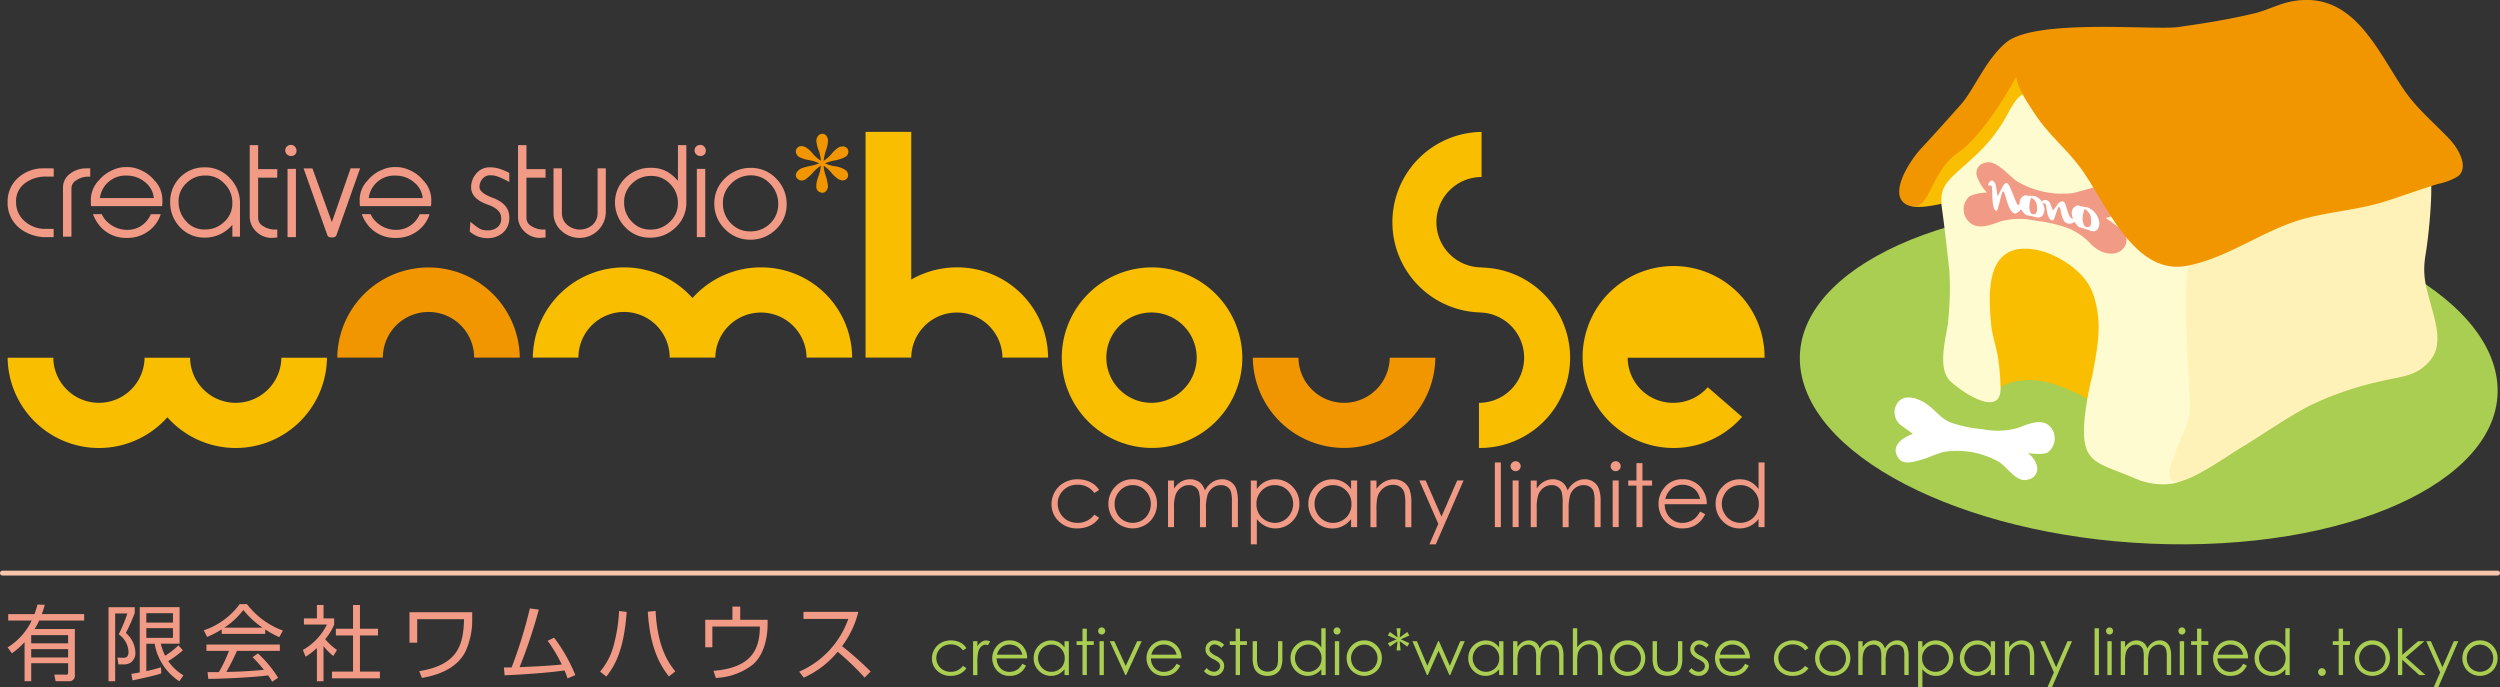
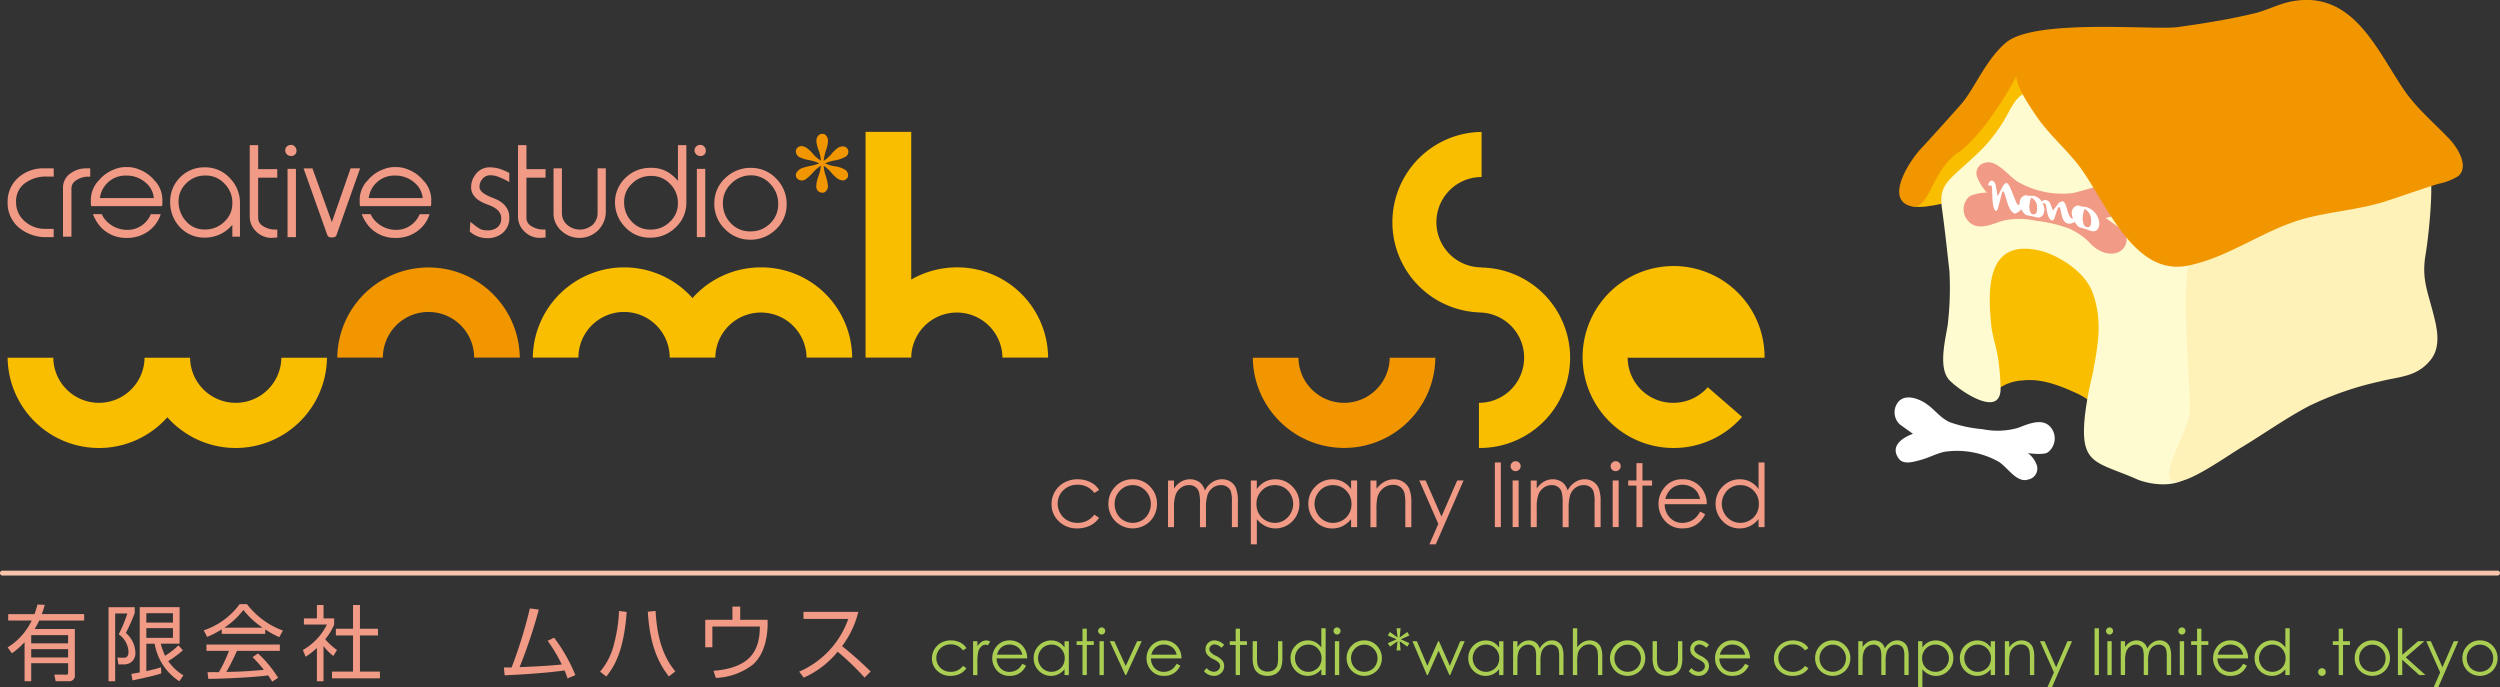
<svg xmlns="http://www.w3.org/2000/svg" width="360" height="98.987" viewBox="0 0 360 98.987">
  <rect x="0" y="0" width="360" height="98.987" fill="#333333" stroke="none" />
  <g id="design" transform="translate(0 0.002)">
-     <path id="Path_1398" data-name="Path 1398" d="M471.3,66.3c3.01,13.511-16.915,24.616-44.5,24.8s-52.382-10.615-55.385-24.13,16.913-24.611,44.494-24.8S468.287,52.788,471.3,66.3Z" transform="translate(-111.94 -12.72)" fill="#a9ce52" />
    <path id="Path_1399" data-name="Path 1399" d="M399.976,21.523c2.027-2.61,3.953-5.743,6.567-7.71,2.589-1.953,17.511-4.743,21.69-5.229,5.62-.638,23.859-3.272,26.469-1.733,2.779,1.633.474,6.053-.838,7.991-2.388,3.509-5.524,6.806-9.96,7.4-11.822,1.576-17.229-1.647-28.456,3.1-8.875,3.738-21.195,7.948-22.035,5.791,0,0,4.779-7.306,6.565-9.605Z" transform="translate(-118.666 -1.923)" fill="#f9be00" />
    <path id="Path_1400" data-name="Path 1400" d="M410.99,70.363A6.559,6.559,0,0,1,414.7,69c2.21-.247,4.463.32,7.629,1.777C425.9,72.4,424.8,73.5,425.6,72.53c1.326-1.643,1.812-9.172,1.691-10.634-.493-5.858-.365-9.781-3.384-12.139-1.441-1.119-8.453-3.505-10.77-2.276-3.041,1.6-3.3,5.662-3.838,8.857C408.964,58.334,410.99,70.363,410.99,70.363Z" transform="translate(-123.446 -14.219)" fill="#f9be00" />
    <path id="Path_1401" data-name="Path 1401" d="M422.048,28.09c3.762,5.472,4.988,11.739,13.342,14.006,4.889,1.333,1.331,13.063,1.51,16.244.188,3.348.814,9.505.478,12.853-.543,5.439-6.891,4.362-8.922,3.467-5.805-2.553-8.222-2.014-7.5-9.019a46.192,46.192,0,0,1,1.088-5.967c.8-4.277,1.486-7.61.119-11.658-1.269-3.743-5.86-5.824-7.424-6.215-7.86-1.981-7.8,5.215-7.27,10.568.176,1.753.724,3.086.988,4.82a33.337,33.337,0,0,1,.367,4.533c-.119,4.229-6.062.057-7.37-1.329-1.869-1.99-.24-6.967-.178-8.567a44.257,44.257,0,0,0,.178-7.191c-.324-2.757-.569-5.348-1.083-9.053-.483-3.443,1.143-4.071,4.522-7.262a22.5,22.5,0,0,0,5.2-6.739c1.147-2,1.852-2.772,3.865-2.843s6.331,6.806,8.089,9.353Z" transform="translate(-120.741 -5.652)" fill="#fffbd0" />
    <path id="Path_1402" data-name="Path 1402" d="M450.353,47.2c-1.617,4.267.247,19.925-.181,22.706-.464,2.976-5.315,10.253-1.27,9.472,2.293-.443,6.919-3.747,8.691-4.8,3.084-1.852,6.686-4.4,9.906-6.063a46.239,46.239,0,0,1,10.141-3.5c2.845-.729,5.326-.619,7.312-3.124,1.564-1.991.874-4.7.279-6.963-.86-3.243-1.591-4.914-1.012-8.277.478-2.8,1.857-15.206-.662-12.915-3.259,2.958-21.475,9.42-25.959,9.848-3.053.277-6.583,1.867-7.246,3.615Z" transform="translate(-134.921 -10.093)" fill="#fff2b8" />
    <path id="Path_1403" data-name="Path 1403" d="M391.435,85.855a2.366,2.366,0,0,1-.165-3.358c1.024-1.048,2.824-.385,3.867.31,1.24.809,2.131,2.147,3.509,2.724a18.993,18.993,0,0,0,4.671.99,10.819,10.819,0,0,0,5.072-.176c1.338-.49,3.5-1.543,4.717-.129a2.515,2.515,0,0,1-.369,3.625c-.6.467-2.9.124-2.9.124a3.554,3.554,0,0,1,1.277,1.695,1.6,1.6,0,0,1-1.229,2.11c-1.615.538-2.924-1.71-4.209-2.539a12.24,12.24,0,0,0-7.91-1.443c-1.355.339-2.117.834-3.46,1.191-.938.252-2.4.7-3.057-.228-1.693-2.358,2.048-3.562,2.048-3.562l-1.862-1.333Z" transform="translate(-117.832 -24.72)" fill="#fff" />
    <path id="Path_1404" data-name="Path 1404" d="M427.277,42.858a1.947,1.947,0,0,1,.517,3.11c-.98,1.029-2.981.838-4.488-.647A9.533,9.533,0,0,0,420.072,43a19.977,19.977,0,0,0-4.719-1.114,10.743,10.743,0,0,0-5.06.057c-1.322.448-3.439,1.443-4.715,0a2.48,2.48,0,0,1,.2-3.615,6.512,6.512,0,0,1,2.472-.5,7.092,7.092,0,0,1-1.39-2.205A1.513,1.513,0,0,1,408,33.525c1.591-.5,3.326,1.852,4.641,2.71a12.8,12.8,0,0,0,7.982,1.657c1.341-.314,2.784-.781,4.11-1.11.934-.228,2.772-.228,3.5,1.238,1.323,2.666-2.879,3.457-2.879,3.457l1.924,1.381Z" transform="translate(-122.13 -10.092)" fill="#f19a86" />
    <path id="Path_1405" data-name="Path 1405" d="M408.473,11.027c.078,1.581,1.852,4.157,2.872,5.671,1.778,2.634,4.259,4.7,6.191,7.234,3.722,4.9,7.722,15.882,15.572,14.33,6.005-1.177,11.06-5.238,16.937-6.806,3.847-1.024,7.912-1.271,11.693-2.5,2.507-.814,4.977-1.714,7.5-2.485a8.692,8.692,0,0,0,2.877-1.115c1.6-1.386-.11-4.1-1.24-5.3-2.291-2.419-4.81-4.467-6.684-7.272-3.912-5.824-7.3-14.082-15.854-12.625-2,.334-3.726,1.333-5.685,1.786-2.712.642-5.827,1.247-10.962,1.957-3.462.467-20.53-1.272-24.7,2.224-2.972,2.51-4.583,6.762-6.519,8.938s-4.1,4.591-5.734,6.343-4.946,6.877-1.869,8.144c3.2,1.333,3.017-4.643,7.181-7.543s8.424-10.991,8.424-10.991Z" transform="translate(-118.121 0)" fill="#f29600" />
    <path id="Path_1406" data-name="Path 1406" d="M425.944,43.259a2.677,2.677,0,0,0-1.681-2.157c-.348-.095-.7-.091-1.041-.191-.034-.01-.259-.09-.3-.11a1.075,1.075,0,0,0-.923,1.291,2.02,2.02,0,0,0,.167.638h-.02c-.821-.057-.852-2.458-1.457-2.5A.817.817,0,0,0,420,40.6l-.719.943c-.138-.338-.274-.681-.4-1.019a.838.838,0,0,0-.684-.5.612.612,0,0,0-.529.247,1.676,1.676,0,0,0-1.143-.824c-.317-.043-.622,0-.936-.052-.027,0-.231-.052-.274-.057a1.09,1.09,0,0,0-.826,1.2.832.832,0,0,1-.138.191c-.341.348-1.193-3.062-1.719-3.134-.238-.038-.451.219-.62.533l-.7,1.372c-.091-.5-.169-1.014-.259-1.5-.076-.457-.333-.728-.541-.762s-.531.219-.574.71c.047-.043.288-.01.346,0a.445.445,0,0,1,.128.024c.241.1-.095,3.5.721,3.629.267.034.745-2.862.941-2.829.412.052.636,3.043,1.764,3.215a1.866,1.866,0,0,0,.856-.638,2.476,2.476,0,0,0,.724.862,15.31,15.31,0,0,1,1.55.328c.971.128,1.1-.872,1.074-1.281a2.4,2.4,0,0,0-.265-.762c.088,0,.179.01.21.01.05.01.088.014.14.024.3.057.147,2.381,1.1,2.448.309.019.662-1.958.9-1.939.469.038.131,2.3,1.455,2.4a1.226,1.226,0,0,0,.807-.272,3.043,3.043,0,0,0,.648.767,15.848,15.848,0,0,1,1.721.557c1.083.276,1.219-.8,1.194-1.229Zm-9.606-1.176c-.369-.052-.445-.805-.459-.953a3.834,3.834,0,0,1,.263-1.434,1.4,1.4,0,0,1,.828,1.362c.022.286.1,1.124-.631,1.024Zm7.713,1.829c-.4-.1-.49-.924-.5-1.091a3.691,3.691,0,0,1,.286-1.5,1.724,1.724,0,0,1,.923,1.581c.022.309.1,1.233-.709,1.014Z" transform="translate(-123.649 -11.23)" fill="#fff" />
    <path id="Path_1407" data-name="Path 1407" d="M7.917,34.713h-.99A5.4,5.4,0,0,0,3.047,36.1a4.562,4.562,0,0,0-1.475,3.448,4.657,4.657,0,0,0,1.61,3.691,6.087,6.087,0,0,0,4.1,1.376h.92V43.423H7.095a4.357,4.357,0,0,1-3.1-1.129,3.568,3.568,0,0,1-1.206-2.733A3.2,3.2,0,0,1,4,36.9a4.973,4.973,0,0,1,3.247-1h.963V34.714H7.917Z" transform="translate(-0.474 -10.471)" fill="#f19a86" />
    <path id="Path_1408" data-name="Path 1408" d="M16.616,34.713h-.311a3.715,3.715,0,0,0-2.273.757,2.423,2.423,0,0,0-1.042,2.005v7.072h1.216V37.59a1.347,1.347,0,0,1,.707-1.167,3.025,3.025,0,0,1,1.7-.515h.3V34.713Z" transform="translate(-3.918 -10.471)" fill="#f19a86" />
    <path id="Path_1409" data-name="Path 1409" d="M36.515,35.95a4.887,4.887,0,0,0-1.424,3.539A5.137,5.137,0,0,0,36.5,43.122a4.774,4.774,0,0,0,3.622,1.5,5.071,5.071,0,0,0,2.548-.686,5.371,5.371,0,0,0,1.372-1.152v1.7h1.1V39.7a5.078,5.078,0,0,0-1.477-3.667A4.8,4.8,0,0,0,40.076,34.5a4.868,4.868,0,0,0-3.561,1.448Zm.885,6.333h0a4.082,4.082,0,0,1-1.1-2.8,3.538,3.538,0,0,1,1.127-2.7,3.732,3.732,0,0,1,2.729-1.1,3.6,3.6,0,0,1,2.749,1.167,3.783,3.783,0,0,1,1.137,2.782,3.548,3.548,0,0,1-1.168,2.719,3.884,3.884,0,0,1-2.821,1.1A3.406,3.406,0,0,1,37.4,42.284Z" transform="translate(-10.585 -10.408)" fill="#f19a86" />
    <path id="Path_1410" data-name="Path 1410" d="M52.414,29.926h-.919V40.2a2.933,2.933,0,0,0,.936,2.167,3.119,3.119,0,0,0,2.25.914l.789-.062-.008-.276v-.862h-.3a3.15,3.15,0,0,1-1.735-.49,1.352,1.352,0,0,1-.723-1.181v-5.8h2.755V33.379H52.707V29.927h-.293Z" transform="translate(-15.533 -9.027)" fill="#f19a86" />
    <path id="Path_1411" data-name="Path 1411" d="M59.08,30.078a.73.73,0,0,0-.267.571.794.794,0,0,0,.238.585.807.807,0,0,0,.574.238.729.729,0,0,0,.81-.781.819.819,0,0,0-.213-.552.719.719,0,0,0-.576-.262.826.826,0,0,0-.566.2Zm.985,3.248h-.918v9.83h1.206v-9.83Z" transform="translate(-17.74 -9.013)" fill="#f19a86" />
    <path id="Path_1412" data-name="Path 1412" d="M69.3,34.9s-2.184,6.267-2.631,7.553c-.464-1.276-2.8-7.743-2.8-7.743H62.593l3.435,9.649c.112.3.507.3.659.3.128,0,.512,0,.632-.3l3.417-9.653L69.378,34.7Z" transform="translate(-18.88 -10.467)" fill="#f19a86" />
    <path id="Path_1413" data-name="Path 1413" d="M97.808,35.387a2.971,2.971,0,0,0-.75,1.981c0,1.1.8,1.939,2.362,2.491,1.324.453,1.966,1.1,1.966,1.943a1.531,1.531,0,0,1-.53,1.324,2.082,2.082,0,0,1-1.374.448,2.537,2.537,0,0,1-1.066-.167,6.862,6.862,0,0,1-1.022-.71l-.445-.358-.086,1.419.125.095a3.789,3.789,0,0,0,2.432.848,3.309,3.309,0,0,0,2.2-.767,2.769,2.769,0,0,0,.937-2.238c0-1.267-.786-2.2-2.331-2.781-.9-.333-1.96-.862-1.96-1.566a1.72,1.72,0,0,1,.439-1.2,1.371,1.371,0,0,1,1.12-.5,2.876,2.876,0,0,1,1.063.181,11.467,11.467,0,0,1,1.243.557l.425.233V35.3l-.156-.076a9.367,9.367,0,0,0-1.316-.534,4.942,4.942,0,0,0-1.328-.191,2.484,2.484,0,0,0-1.954.886Z" transform="translate(-29.217 -10.407)" fill="#f19a86" />
    <path id="Path_1414" data-name="Path 1414" d="M107.734,29.926h-.922V40.2a2.921,2.921,0,0,0,.932,2.167,3.122,3.122,0,0,0,2.245.914l.8-.062-.014-.276v-.862h-.292a3.179,3.179,0,0,1-1.738-.49,1.348,1.348,0,0,1-.719-1.181v-5.8h2.749V33.379h-2.749V29.927h-.291Z" transform="translate(-32.218 -9.027)" fill="#f19a86" />
    <path id="Path_1415" data-name="Path 1415" d="M121.366,34.713h-.887v6.372a2.332,2.332,0,0,1-.7,1.743,2.8,2.8,0,0,1-3.7,0,2.183,2.183,0,0,1-.737-1.652V34.713h-1.206v6.433a3.324,3.324,0,0,0,1.139,2.567,3.829,3.829,0,0,0,2.667,1.014,3.765,3.765,0,0,0,3.72-3.7v-6.32h-.292Z" transform="translate(-34.426 -10.471)" fill="#f19a86" />
    <path id="Path_1416" data-name="Path 1416" d="M143.476,30.078a.757.757,0,0,0-.263.571.776.776,0,0,0,.244.585.784.784,0,0,0,.564.238.731.731,0,0,0,.812-.781.8.8,0,0,0-.212-.552.716.716,0,0,0-.578-.262.86.86,0,0,0-.568.2Zm.988,3.248h-.921v9.83h1.212v-9.83h-.291Z" transform="translate(-43.198 -9.013)" fill="#f19a86" />
    <path id="Path_1417" data-name="Path 1417" d="M148.836,36.1a4.928,4.928,0,0,0-1.55,3.629A5.064,5.064,0,0,0,148.8,43.41a4.99,4.99,0,0,0,3.648,1.543,5.163,5.163,0,0,0,3.713-1.49,4.879,4.879,0,0,0,1.545-3.6,5.154,5.154,0,0,0-1.506-3.71,4.954,4.954,0,0,0-3.641-1.543,5.2,5.2,0,0,0-3.72,1.49Zm.826,6.472a4,4,0,0,1-1.137-2.9,3.779,3.779,0,0,1,1.2-2.8,3.919,3.919,0,0,1,2.821-1.186,3.676,3.676,0,0,1,2.789,1.229,4.019,4.019,0,0,1,1.15,2.872,3.777,3.777,0,0,1-1.15,2.819,3.91,3.91,0,0,1-2.894,1.148,3.684,3.684,0,0,1-2.782-1.186Z" transform="translate(-44.426 -10.438)" fill="#f19a86" />
    <path id="Path_1418" data-name="Path 1418" d="M167.708,31.44a5.251,5.251,0,0,0-.291-1.39,5.06,5.06,0,0,1-.355-1.386,1.161,1.161,0,0,1,.255-.8.8.8,0,0,1,.622-.272.7.7,0,0,1,.552.272,1.22,1.22,0,0,1,.238.791,4.21,4.21,0,0,1-.28,1.286,6.922,6.922,0,0,0-.336,1.543,5.544,5.544,0,0,0,1.024-.881,4.62,4.62,0,0,1,1.039-1,1.244,1.244,0,0,1,.691-.2.8.8,0,0,1,.58.228.752.752,0,0,1,.221.538.868.868,0,0,1-.339.676,4.536,4.536,0,0,1-1.7.586,7.1,7.1,0,0,0-1.318.405,4.8,4.8,0,0,0,1.307.414,3.807,3.807,0,0,1,1.631.548.989.989,0,0,1,.381.743.683.683,0,0,1-.223.529.741.741,0,0,1-.543.228,1.389,1.389,0,0,1-.68-.214,4.362,4.362,0,0,1-1.017-.962,5.8,5.8,0,0,0-1.055-.939,4.866,4.866,0,0,0,.238,1.272,6.893,6.893,0,0,1,.377,1.647,1.027,1.027,0,0,1-.249.7.713.713,0,0,1-.524.277.992.992,0,0,1-.7-.3.976.976,0,0,1-.207-.681,3.728,3.728,0,0,1,.24-1.186c.154-.453.257-.781.3-.953a6.29,6.29,0,0,0,.115-.772,5.507,5.507,0,0,0-1.063.9,6.591,6.591,0,0,1-1.137,1.057,1,1,0,0,1-.554.162.83.83,0,0,1-.6-.233.688.688,0,0,1-.247-.524.882.882,0,0,1,.213-.529,1.637,1.637,0,0,1,.63-.476,8.807,8.807,0,0,1,1.27-.334,6.217,6.217,0,0,0,1.243-.372,5.241,5.241,0,0,0-1.323-.439,5.205,5.205,0,0,1-1.568-.48.992.992,0,0,1-.464-.819.672.672,0,0,1,.232-.5.771.771,0,0,1,.541-.243,1.471,1.471,0,0,1,.716.214,4.429,4.429,0,0,1,.951.872,4.7,4.7,0,0,0,1.156,1Z" transform="translate(-49.502 -8.322)" fill="#f29600" />
    <path id="Path_1419" data-name="Path 1419" d="M40.988,73.767a6.571,6.571,0,0,1-13.141,0H21.289a6.57,6.57,0,0,1-13.139,0H1.572a13.157,13.157,0,0,0,23,8.567,13.149,13.149,0,0,0,22.986-8.567H40.987Z" transform="translate(-0.474 -22.251)" fill="#f9be00" />
    <path id="Path_1420" data-name="Path 1420" d="M142.713,55.13a13.159,13.159,0,0,0-9.859,4.419,13.156,13.156,0,0,0-22.991,8.572h6.567a6.572,6.572,0,0,1,13.144,0h6.57a6.57,6.57,0,0,1,13.139,0h6.566A13.076,13.076,0,0,0,142.713,55.13Z" transform="translate(-33.138 -16.629)" fill="#f9be00" />
    <path id="Path_1421" data-name="Path 1421" d="M76.111,68.121a6.572,6.572,0,0,1,13.144,0h6.572a13.142,13.142,0,0,0-26.282,0h6.567Z" transform="translate(-20.977 -16.629)" fill="#f29600" />
-     <path id="Path_1422" data-name="Path 1422" d="M231.667,55.13a13,13,0,1,0,13.142,13.006A13.077,13.077,0,0,0,231.667,55.13Zm0,19.506a6.506,6.506,0,1,1,6.57-6.5A6.549,6.549,0,0,1,231.667,74.636Z" transform="translate(-65.914 -16.629)" fill="#f9be00" />
    <path id="Path_1423" data-name="Path 1423" d="M299.827,46.729v-.024a6.505,6.505,0,1,1,0-13.011V27.2a13,13,0,0,0-.379,25.988V53.2a6.505,6.505,0,1,1,0,13.011v6.5a12.993,12.993,0,0,0,.379-25.983Z" transform="translate(-86.479 -8.205)" fill="#f9be00" />
-     <path id="Path_1424" data-name="Path 1424" d="M278.035,73.767a6.57,6.57,0,0,1-13.139,0h-6.574a13.145,13.145,0,0,0,26.288,0h-6.574Z" transform="translate(-77.918 -22.251)" fill="#f29600" />
+     <path id="Path_1424" data-name="Path 1424" d="M278.035,73.767a6.57,6.57,0,0,1-13.139,0h-6.574a13.145,13.145,0,0,0,26.288,0h-6.574" transform="translate(-77.918 -22.251)" fill="#f29600" />
    <path id="Path_1425" data-name="Path 1425" d="M191.614,46.7a13.275,13.275,0,0,0-6.561,1.752V27.192h-6.578v32.5h6.578a6.567,6.567,0,0,1,13.133,0h6.575A13.079,13.079,0,0,0,191.613,46.7Z" transform="translate(-53.834 -8.202)" fill="#f9be00" />
    <path id="Path_1426" data-name="Path 1426" d="M352.493,68.145v-.01a13.1,13.1,0,1,0-3.241,8.529l-4.938-4.277a6.6,6.6,0,0,1-4.97,2.248,6.529,6.529,0,0,1-6.562-6.491Z" transform="translate(-98.396 -16.629)" fill="#f9be00" />
    <path id="Path_1427" data-name="Path 1427" d="M135.872,29.926v5.143a6.165,6.165,0,0,0-1.344-1.195,4.6,4.6,0,0,0-2.547-.681,5.046,5.046,0,0,0-3.711,1.49,4.872,4.872,0,0,0-1.462,3.486,5.056,5.056,0,0,0,1.444,3.539,4.729,4.729,0,0,0,3.561,1.539,5.129,5.129,0,0,0,3.757-1.5,4.793,4.793,0,0,0,1.514-3.514V29.927h-1.212ZM134.7,40.975a3.846,3.846,0,0,1-2.8,1.11,3.541,3.541,0,0,1-2.676-1.147,3.882,3.882,0,0,1-1.1-2.777,3.547,3.547,0,0,1,1.137-2.7,3.762,3.762,0,0,1,2.745-1.1,3.613,3.613,0,0,1,2.729,1.143,3.784,3.784,0,0,1,1.131,2.781,3.526,3.526,0,0,1-1.17,2.691Z" transform="translate(-38.249 -9.027)" fill="#f19a86" />
    <path id="Path_1428" data-name="Path 1428" d="M26.445,45.589a3.559,3.559,0,0,1-2.31.828,4.123,4.123,0,0,1-2.818-1.071,3.457,3.457,0,0,1-.882-1.195H19.167A5.725,5.725,0,0,0,20.278,46,4.951,4.951,0,0,0,24.1,47.575a5.092,5.092,0,0,0,3.227-1.1,4.766,4.766,0,0,0,1.6-2.319H27.506A3.8,3.8,0,0,1,26.445,45.589Z" transform="translate(-5.781 -13.318)" fill="#f19a86" />
    <path id="Path_1429" data-name="Path 1429" d="M29.034,39.181a4.121,4.121,0,0,0-.909-2.562c-.073-.086-.174-.167-.253-.262a3.423,3.423,0,0,0-.406-.443A5.28,5.28,0,0,0,25.709,34.8a4.336,4.336,0,0,0-1.7-.353c-.044,0-.083.01-.123.01s-.084-.01-.128-.01a4.328,4.328,0,0,0-1.7.353A5.283,5.283,0,0,0,20.3,35.914a5.079,5.079,0,0,0-.409.443c-.084.095-.176.176-.244.262a4.129,4.129,0,0,0-.92,2.562l.017.228a.943.943,0,0,0-.017.147,3.673,3.673,0,0,0,.05.515H28.99a4.149,4.149,0,0,0,.045-.515c0-.052,0-.091,0-.147l0-.228Zm-9-.267a3.707,3.707,0,0,1,3.87-3.238,4.065,4.065,0,0,1,2.748,1.038,3.239,3.239,0,0,1,1.148,2.2H20.035Z" transform="translate(-5.65 -10.391)" fill="#f19a86" />
    <path id="Path_1430" data-name="Path 1430" d="M81.869,45.589a3.531,3.531,0,0,1-2.3.828,4.121,4.121,0,0,1-2.819-1.071,3.394,3.394,0,0,1-.879-1.195H74.593A5.663,5.663,0,0,0,75.708,46a4.964,4.964,0,0,0,3.826,1.576,5.072,5.072,0,0,0,3.224-1.1,4.722,4.722,0,0,0,1.6-2.319H82.94A3.785,3.785,0,0,1,81.869,45.589Z" transform="translate(-22.5 -13.318)" fill="#f19a86" />
    <path id="Path_1431" data-name="Path 1431" d="M84.474,39.181a4.1,4.1,0,0,0-.924-2.562c-.066-.086-.162-.167-.243-.262a4.122,4.122,0,0,0-.41-.443A5.2,5.2,0,0,0,81.134,34.8a4.292,4.292,0,0,0-1.691-.353c-.047,0-.081.01-.123.01s-.087-.01-.132-.01A4.3,4.3,0,0,0,77.5,34.8a5.14,5.14,0,0,0-1.767,1.115,3.533,3.533,0,0,0-.406.443c-.081.095-.176.176-.247.262a4.121,4.121,0,0,0-.924,2.562l.014.228c0,.057-.014.095-.014.147a4.276,4.276,0,0,0,.054.515H84.423a4.923,4.923,0,0,0,.05-.515c0-.052-.012-.091-.012-.147l.012-.228Zm-9.01-.267a3.7,3.7,0,0,1,3.868-3.238,4.049,4.049,0,0,1,2.745,1.038,3.227,3.227,0,0,1,1.156,2.2H75.464Z" transform="translate(-22.368 -10.391)" fill="#f19a86" />
    <path id="Path_1432" data-name="Path 1432" d="M223.668,100.367l-.686.429a2.86,2.86,0,0,0-2.424-1.186,2.75,2.75,0,0,0-2.035.795,2.586,2.586,0,0,0-.812,1.92,2.737,2.737,0,0,0,.373,1.4,2.67,2.67,0,0,0,1.022,1.015,2.987,2.987,0,0,0,1.461.357,2.944,2.944,0,0,0,2.416-1.185l.686.453a3.229,3.229,0,0,1-1.293,1.124,4.165,4.165,0,0,1-1.858.405,3.65,3.65,0,0,1-2.645-1.02,3.3,3.3,0,0,1-1.052-2.462,3.5,3.5,0,0,1,.49-1.815,3.39,3.39,0,0,1,1.357-1.305,3.867,3.867,0,0,1,1.921-.471,4.24,4.24,0,0,1,1.3.2,3.971,3.971,0,0,1,1.05.529,2.825,2.825,0,0,1,.736.823Z" transform="translate(-65.4 -29.807)" fill="#f19a86" />
    <path id="Path_1433" data-name="Path 1433" d="M232.048,98.82a3.306,3.306,0,0,1,2.569,1.129,3.482,3.482,0,0,1,.927,2.424,3.534,3.534,0,0,1-.976,2.467,3.546,3.546,0,0,1-5.042,0,3.529,3.529,0,0,1-.98-2.467,3.485,3.485,0,0,1,.927-2.424A3.319,3.319,0,0,1,232.048,98.82Zm0,.842a2.447,2.447,0,0,0-1.838.8,2.689,2.689,0,0,0-.767,1.943,2.722,2.722,0,0,0,.35,1.362,2.454,2.454,0,0,0,.944.981,2.645,2.645,0,0,0,2.622,0,2.479,2.479,0,0,0,.945-.981,2.756,2.756,0,0,0,.353-1.362,2.687,2.687,0,0,0-.772-1.943A2.451,2.451,0,0,0,232.045,99.662Z" transform="translate(-68.937 -29.808)" fill="#f19a86" />
    <path id="Path_1434" data-name="Path 1434" d="M240.835,99h.865v1.152a3.518,3.518,0,0,1,.932-.934,2.647,2.647,0,0,1,1.386-.4,2.2,2.2,0,0,1,.929.191,1.849,1.849,0,0,1,.723.509,2.652,2.652,0,0,1,.485.91,3.106,3.106,0,0,1,1.078-1.2,2.529,2.529,0,0,1,1.39-.409,2.176,2.176,0,0,1,1.228.352,2.07,2.07,0,0,1,.793.976,5.323,5.323,0,0,1,.255,1.9v3.667h-.863v-3.667a4.674,4.674,0,0,0-.154-1.481,1.316,1.316,0,0,0-.532-.662,1.582,1.582,0,0,0-.893-.239,1.933,1.933,0,0,0-1.15.362,2.151,2.151,0,0,0-.765,1,6.3,6.3,0,0,0-.237,2.062v2.629h-.865V102.28a5.772,5.772,0,0,0-.157-1.662,1.393,1.393,0,0,0-.522-.695,1.549,1.549,0,0,0-.905-.263,1.929,1.929,0,0,0-1.127.358,2.168,2.168,0,0,0-.772.971,5.237,5.237,0,0,0-.255,1.877v2.843h-.865V98.994Z" transform="translate(-72.644 -29.807)" fill="#f19a86" />
    <path id="Path_1435" data-name="Path 1435" d="M257.909,99h.865v1.229a3.538,3.538,0,0,1,1.178-1.052,3.166,3.166,0,0,1,1.488-.352,3.321,3.321,0,0,1,2.453,1.034,3.425,3.425,0,0,1,1.012,2.472,3.479,3.479,0,0,1-1,2.524,3.368,3.368,0,0,1-3.907.705,3.771,3.771,0,0,1-1.219-1v3.629h-.865V99Zm3.46.666a2.532,2.532,0,0,0-1.879.781,2.659,2.659,0,0,0-.764,1.948,2.777,2.777,0,0,0,.343,1.376,2.516,2.516,0,0,0,.971.971,2.7,2.7,0,0,0,1.338.357,2.531,2.531,0,0,0,1.3-.357,2.683,2.683,0,0,0,.971-1.015,2.759,2.759,0,0,0,.362-1.362,2.669,2.669,0,0,0-.362-1.358,2.6,2.6,0,0,0-.96-1,2.564,2.564,0,0,0-1.326-.344Z" transform="translate(-77.794 -29.808)" fill="#f19a86" />
    <path id="Path_1436" data-name="Path 1436" d="M276.8,99v6.715h-.869v-1.152a3.693,3.693,0,0,1-1.222,1,3.29,3.29,0,0,1-1.481.338,3.254,3.254,0,0,1-2.441-1.043,3.471,3.471,0,0,1-1.01-2.524,3.386,3.386,0,0,1,1.022-2.472,3.313,3.313,0,0,1,2.455-1.034,3.206,3.206,0,0,1,1.5.352,3.388,3.388,0,0,1,1.177,1.052V98.994h.869Zm-3.474.666a2.566,2.566,0,0,0-1.328.344,2.633,2.633,0,0,0-.971,1,2.725,2.725,0,0,0,.008,2.719,2.673,2.673,0,0,0,.974,1.015,2.567,2.567,0,0,0,1.312.357,2.693,2.693,0,0,0,1.345-.357,2.515,2.515,0,0,0,.974-.971,2.748,2.748,0,0,0,.343-1.376,2.634,2.634,0,0,0-.767-1.948,2.543,2.543,0,0,0-1.888-.781Z" transform="translate(-81.374 -29.807)" fill="#f19a86" />
    <path id="Path_1437" data-name="Path 1437" d="M282.58,99h.869v1.2a3.687,3.687,0,0,1,1.15-1.029,2.806,2.806,0,0,1,1.379-.343,2.428,2.428,0,0,1,1.345.376,2.342,2.342,0,0,1,.865,1.034,5.388,5.388,0,0,1,.281,2.019v3.463H287.6v-3.2a8.1,8.1,0,0,0-.093-1.557,1.644,1.644,0,0,0-.574-1,1.711,1.711,0,0,0-1.12-.338,2.154,2.154,0,0,0-1.416.514,2.42,2.42,0,0,0-.819,1.291,8.23,8.23,0,0,0-.128,1.828v2.467h-.869V99Z" transform="translate(-85.235 -29.808)" fill="#f19a86" />
    <path id="Path_1438" data-name="Path 1438" d="M292.648,99.072h.917l2.279,5.2,2.265-5.2h.916l-4,9.191h-.917l1.281-2.938-2.738-6.252Z" transform="translate(-88.272 -29.884)" fill="#f19a86" />
    <path id="Path_1439" data-name="Path 1439" d="M308.231,95.356h.865v9.31h-.865Z" transform="translate(-92.973 -28.763)" fill="#f19a86" />
    <path id="Path_1440" data-name="Path 1440" d="M312.194,95.1a.7.7,0,0,1,.517.21.7.7,0,0,1,0,1.01.724.724,0,0,1-1.029,0,.7.7,0,0,1-.216-.5.69.69,0,0,1,.216-.5A.7.7,0,0,1,312.194,95.1Zm-.428,2.772h.865v6.715h-.865Z" transform="translate(-93.948 -28.687)" fill="#f19a86" />
    <path id="Path_1441" data-name="Path 1441" d="M315.631,99h.862v1.152a3.563,3.563,0,0,1,.929-.934,2.64,2.64,0,0,1,1.386-.4,2.21,2.21,0,0,1,.928.191,1.893,1.893,0,0,1,.726.509,2.6,2.6,0,0,1,.481.91,3.123,3.123,0,0,1,1.08-1.2,2.506,2.506,0,0,1,1.39-.409,2.186,2.186,0,0,1,1.226.352,2.062,2.062,0,0,1,.791.976,5.217,5.217,0,0,1,.262,1.9v3.667h-.869v-3.667a4.8,4.8,0,0,0-.152-1.481,1.3,1.3,0,0,0-.533-.662,1.58,1.58,0,0,0-.891-.239,1.928,1.928,0,0,0-1.15.362,2.173,2.173,0,0,0-.767,1,6.473,6.473,0,0,0-.241,2.062v2.629h-.865V102.28a5.856,5.856,0,0,0-.152-1.662,1.376,1.376,0,0,0-.526-.695,1.525,1.525,0,0,0-.9-.263,1.921,1.921,0,0,0-1.124.358,2.147,2.147,0,0,0-.774.971,5.22,5.22,0,0,0-.255,1.877v2.843h-.862V98.994Z" transform="translate(-95.204 -29.807)" fill="#f19a86" />
    <path id="Path_1442" data-name="Path 1442" d="M332.827,95.1a.691.691,0,0,1,.514.21.7.7,0,0,1,0,1.01.723.723,0,0,1-1.028,0,.693.693,0,0,1-.212-.5.685.685,0,0,1,.212-.5A.7.7,0,0,1,332.827,95.1Zm-.432,2.772h.867v6.715H332.4Z" transform="translate(-100.172 -28.687)" fill="#f19a86" />
    <path id="Path_1443" data-name="Path 1443" d="M336.918,95.492h.863v2.5h1.386v.733H337.78v5.982h-.863V98.725h-1.186v-.733h1.186Z" transform="translate(-101.268 -28.804)" fill="#f19a86" />
    <path id="Path_1444" data-name="Path 1444" d="M347.973,103.473l.724.376a3.777,3.777,0,0,1-.826,1.143,3.3,3.3,0,0,1-1.057.667,3.659,3.659,0,0,1-1.331.233,3.232,3.232,0,0,1-2.576-1.076,3.672,3.672,0,0,1-.931-2.443,3.586,3.586,0,0,1,.788-2.282,3.2,3.2,0,0,1,2.671-1.272,3.322,3.322,0,0,1,2.743,1.3,3.582,3.582,0,0,1,.748,2.291h-6.058a2.737,2.737,0,0,0,.75,1.934,2.369,2.369,0,0,0,1.788.757,2.881,2.881,0,0,0,1-.181,2.565,2.565,0,0,0,.826-.48,4.1,4.1,0,0,0,.74-.962Zm-.009-1.819a3.054,3.054,0,0,0-.507-1.115,2.3,2.3,0,0,0-.874-.671,2.662,2.662,0,0,0-1.14-.257,2.436,2.436,0,0,0-1.7.642,2.932,2.932,0,0,0-.786,1.4Z" transform="translate(-103.151 -29.808)" fill="#f19a86" />
    <path id="Path_1445" data-name="Path 1445" d="M360.8,95.356v9.31h-.865v-1.152a3.785,3.785,0,0,1-1.226,1,3.329,3.329,0,0,1-1.49.338,3.285,3.285,0,0,1-2.45-1.043,3.456,3.456,0,0,1-1.015-2.524,3.4,3.4,0,0,1,1.024-2.472,3.347,3.347,0,0,1,2.467-1.034,3.261,3.261,0,0,1,1.51.352,3.455,3.455,0,0,1,1.181,1.052V95.355h.865Zm-3.479,3.261a2.556,2.556,0,0,0-2.315,1.344,2.72,2.72,0,0,0,0,2.719,2.669,2.669,0,0,0,.976,1.015,2.606,2.606,0,0,0,1.324.357,2.745,2.745,0,0,0,1.353-.357,2.575,2.575,0,0,0,.974-.971,2.772,2.772,0,0,0,.346-1.376,2.637,2.637,0,0,0-.772-1.948,2.56,2.56,0,0,0-1.89-.781Z" transform="translate(-106.704 -28.763)" fill="#f19a86" />
    <path id="Path_1446" data-name="Path 1446" d="M6.919,124.691a12.77,12.77,0,0,1-.426,1.333h6.1v.924H6.116a9.41,9.41,0,0,1-.652,1.219h5.789v6.591a.81.81,0,0,1-.876.933H8.484l-.191-.957,1.728.01c.26,0,.26-.177.26-.329V133.1H4.968v2.59H4.011v-5.619a11.113,11.113,0,0,1-1.823,1.6l-.615-.853a9.179,9.179,0,0,0,3.466-3.867H1.657v-.924H5.441a14.36,14.36,0,0,0,.429-1.381l1.05.048Zm3.361,4.362H4.968v1.186H10.28Zm0,2.019H4.968v1.2H10.28Z" transform="translate(-0.474 -37.597)" fill="#f19a86" />
    <path id="Path_1447" data-name="Path 1447" d="M26.151,125.2v.834a25.912,25.912,0,0,1-1.277,2.872,3.868,3.868,0,0,1,1.372,2.833,1.648,1.648,0,0,1-.733,1.471,1.965,1.965,0,0,1-.887.229H23.8l-.143-.986.841.024c.38.014.758-.091.758-.876a3.257,3.257,0,0,0-1.409-2.5,21.211,21.211,0,0,0,1.243-3.005H23.335v9.772h-.957V125.2h3.773Zm6.923,6.21a14.115,14.115,0,0,1-2.1,1.552,7.194,7.194,0,0,0,2.188,2.048l-.591.852a8.038,8.038,0,0,1-3.551-5.4H27.822V134.4c1.086-.233,1.724-.424,2.115-.548l.035.881c-1.229.424-4.141,1-4.141,1l-.164-.933c.568-.095.865-.138,1.206-.215v-9.4h5.741v5.267H29.9a9.434,9.434,0,0,0,.626,1.738,11.779,11.779,0,0,0,1.921-1.5l.625.7Zm-1.419-5.353H27.822v1.358h3.832Zm0,2.152H27.822v1.405h3.832Z" transform="translate(-6.75 -37.763)" fill="#f19a86" />
    <path id="Path_1448" data-name="Path 1448" d="M50.863,128.846H44.6v-.657a13.2,13.2,0,0,1-2.1,1.1l-.487-.953a10.542,10.542,0,0,0,5.173-3.776h1.049a11.473,11.473,0,0,0,5.174,3.81l-.52.948a12.56,12.56,0,0,1-2.024-1.115v.648Zm-1.042,2.81a17.256,17.256,0,0,1,2.9,3.509l-.853.571c-.188-.319-.331-.548-.58-.909-1.973.276-6.8.5-8.623.5l-.107-.967h1.632a20.291,20.291,0,0,0,1.456-3.067H42.4v-.914H52.968v.914H46.793a32.616,32.616,0,0,1-1.527,3.039c.3-.01,1.62-.043,1.869-.057,1.444-.062,2.665-.167,3.539-.252a22.807,22.807,0,0,0-1.632-1.828l.781-.533Zm.663-3.7a12.293,12.293,0,0,1-2.768-2.553,11.044,11.044,0,0,1-2.745,2.553Z" transform="translate(-12.672 -37.571)" fill="#f19a86" />
    <path id="Path_1449" data-name="Path 1449" d="M65.425,135.732h-.957v-4.791a10.325,10.325,0,0,1-1.622,1.253l-.4-.971a8.525,8.525,0,0,0,3.468-3.666H62.6v-.886h1.869v-1.924h.957v1.924h1.529v.9a8.34,8.34,0,0,1-1.291,2.1,8.571,8.571,0,0,0,1.7,1.552l-.532.862a7.961,7.961,0,0,1-1.411-1.424v5.076Zm5.243-10.986v3.414h2.6v.971h-2.6v5.21h2.874v.967h-6.9v-.967h3.029v-5.21H67.2v-.971h2.472v-3.414Z" transform="translate(-18.835 -37.628)" fill="#f19a86" />
-     <path id="Path_1450" data-name="Path 1450" d="M93.467,126.226v.967a10.8,10.8,0,0,1-.913,4.562c-1.136,2.471-3.846,3.52-6.331,3.939l-.388-.981c5.762-.9,6.353-4.024,6.46-7.477H85.548v3.382H84.436v-4.391h9.031Z" transform="translate(-25.469 -38.074)" fill="#f19a86" />
    <path id="Path_1451" data-name="Path 1451" d="M111.133,129.663a23.731,23.731,0,0,1,3.062,5.391l-1.133.476a10.916,10.916,0,0,0-.426-1.148c-1.561.223-4.519.524-8.626.7l-.108-1.133c.462.01.723.01,1.112,0a66.458,66.458,0,0,0,2.627-8.5l1.291.171a72.87,72.87,0,0,1-2.77,8.287c3.655-.138,5.656-.333,6.071-.385a21.539,21.539,0,0,0-2.034-3.41l.934-.448Z" transform="translate(-31.341 -37.84)" fill="#f19a86" />
    <path id="Path_1452" data-name="Path 1452" d="M123.726,134.719a9.73,9.73,0,0,0,2.036-4.072,22.436,22.436,0,0,0,.7-4.671l1.1.138c-.4,5.562-1.727,7.8-2.933,9.3l-.9-.7Zm8-8.753c.26,5.153,1.789,7.405,2.842,8.715l-.936.719c-1.444-1.881-2.72-4.338-3.029-9.32Z" transform="translate(-37.32 -37.996)" fill="#f19a86" />
    <path id="Path_1453" data-name="Path 1453" d="M150.453,125.08v1.9h3.941c.084,2.267-.4,4.958-2.144,6.468a9.342,9.342,0,0,1-5.31,1.9l-.333-1.024c5.218-.419,6.673-2.824,6.673-6.381h-6.838v2.986h-1.027v-3.948h3.916v-1.9h1.122Z" transform="translate(-43.862 -37.729)" fill="#f19a86" />
    <path id="Path_1454" data-name="Path 1454" d="M164.792,134.769a12.919,12.919,0,0,0,7.065-7.586h-6.449v-1.019h7.9a13.65,13.65,0,0,1-2.342,4.933,49.43,49.43,0,0,1,4.117,3.657l-.876.876a36.66,36.66,0,0,0-3.879-3.724,13.3,13.3,0,0,1-4.887,3.733Z" transform="translate(-49.707 -38.056)" fill="#f19a86" />
    <path id="Path_1455" data-name="Path 1455" d="M197.128,133.168l-.5.314a2.089,2.089,0,0,0-1.763-.857,2.047,2.047,0,0,0-1.481.571,1.866,1.866,0,0,0-.591,1.39,1.976,1.976,0,0,0,.272,1,1.9,1.9,0,0,0,.745.723,2.091,2.091,0,0,0,1.063.262,2.138,2.138,0,0,0,1.755-.852l.5.328a2.393,2.393,0,0,1-.941.818,3.044,3.044,0,0,1-1.344.286,2.654,2.654,0,0,1-1.921-.734,2.361,2.361,0,0,1-.761-1.781,2.568,2.568,0,0,1,1.335-2.257,2.9,2.9,0,0,1,1.4-.334,3.062,3.062,0,0,1,.934.143,2.48,2.48,0,0,1,.765.381,2.055,2.055,0,0,1,.534.6Z" transform="translate(-57.962 -39.83)" fill="#a9ce52" />
    <path id="Path_1456" data-name="Path 1456" d="M200.644,132.163h.624v.714a2.111,2.111,0,0,1,.61-.624,1.2,1.2,0,0,1,.668-.2,1.12,1.12,0,0,1,.561.163l-.328.533a.888.888,0,0,0-.337-.086.931.931,0,0,0-.612.257,1.616,1.616,0,0,0-.445.8,7.55,7.55,0,0,0-.118,1.681v1.643h-.624v-4.872Z" transform="translate(-60.521 -39.83)" fill="#a9ce52" />
    <path id="Path_1457" data-name="Path 1457" d="M208.929,135.406l.529.276a3.191,3.191,0,0,1-.6.833,2.55,2.55,0,0,1-.767.476,2.654,2.654,0,0,1-.965.162,2.316,2.316,0,0,1-1.865-.781,2.655,2.655,0,0,1-.1-3.405,2.337,2.337,0,0,1,1.937-.919,2.4,2.4,0,0,1,1.99.934,2.609,2.609,0,0,1,.537,1.657h-4.4a2,2,0,0,0,.543,1.4,1.732,1.732,0,0,0,1.3.538,2.226,2.226,0,0,0,.728-.124,2.134,2.134,0,0,0,.6-.348,3.208,3.208,0,0,0,.534-.695Zm0-1.305a2.074,2.074,0,0,0-.367-.8,1.7,1.7,0,0,0-.638-.476,1.931,1.931,0,0,0-.835-.181,1.783,1.783,0,0,0-1.237.457,2.046,2.046,0,0,0-.571,1h3.647Z" transform="translate(-61.71 -39.83)" fill="#a9ce52" />
    <path id="Path_1458" data-name="Path 1458" d="M218.205,132.164v4.872h-.624V136.2a2.613,2.613,0,0,1-.881.714,2.456,2.456,0,0,1-2.83-.5,2.491,2.491,0,0,1-.731-1.819,2.455,2.455,0,0,1,.737-1.8,2.505,2.505,0,0,1,2.857-.5,2.546,2.546,0,0,1,.848.772v-.9h.624Zm-2.509.485a1.888,1.888,0,0,0-1.66.971,2,2,0,0,0-.265.986,1.978,1.978,0,0,0,.267.981,1.878,1.878,0,0,0,.705.723,1.82,1.82,0,0,0,.948.262,1.865,1.865,0,0,0,.971-.262,1.776,1.776,0,0,0,.7-.69,2.007,2.007,0,0,0,.249-1,1.94,1.94,0,0,0-.554-1.409,1.832,1.832,0,0,0-1.365-.561Z" transform="translate(-64.29 -39.831)" fill="#a9ce52" />
    <path id="Path_1459" data-name="Path 1459" d="M222.84,129.628h.624v1.805h1v.538h-1v4.334h-.624v-4.334h-.851v-.538h.851Z" transform="translate(-66.959 -39.1)" fill="#a9ce52" />
    <path id="Path_1460" data-name="Path 1460" d="M226.937,129.369a.472.472,0,0,1,.361.152.5.5,0,0,1,0,.719.5.5,0,0,1-.717,0,.5.5,0,0,1,0-.719A.469.469,0,0,1,226.937,129.369Zm-.311,1.986h.624v4.872h-.624Z" transform="translate(-68.298 -39.022)" fill="#a9ce52" />
    <path id="Path_1461" data-name="Path 1461" d="M228.824,132.213h.661l1.64,3.567,1.643-3.567h.661l-2.242,4.872h-.12l-2.242-4.872Z" transform="translate(-69.021 -39.88)" fill="#a9ce52" />
    <path id="Path_1462" data-name="Path 1462" d="M240.744,135.406l.529.276a3.134,3.134,0,0,1-.6.833,2.551,2.551,0,0,1-.763.476,2.67,2.67,0,0,1-.967.162,2.315,2.315,0,0,1-1.863-.781,2.613,2.613,0,0,1-.673-1.762,2.579,2.579,0,0,1,.571-1.643,2.323,2.323,0,0,1,1.931-.919,2.4,2.4,0,0,1,1.991.934,2.607,2.607,0,0,1,.541,1.657h-4.4a2.011,2.011,0,0,0,.545,1.4,1.741,1.741,0,0,0,1.3.538,2.2,2.2,0,0,0,.724-.124,2.134,2.134,0,0,0,.6-.348,3.164,3.164,0,0,0,.534-.695Zm0-1.305a2.053,2.053,0,0,0-.367-.8,1.714,1.714,0,0,0-.638-.476,1.927,1.927,0,0,0-.833-.181,1.786,1.786,0,0,0-1.238.457,2.036,2.036,0,0,0-.571,1h3.647Z" transform="translate(-71.307 -39.83)" fill="#a9ce52" />
    <path id="Path_1463" data-name="Path 1463" d="M251.151,132.7l-.4.414a1.451,1.451,0,0,0-.98-.49.741.741,0,0,0-.522.2.62.62,0,0,0-.218.471.715.715,0,0,0,.179.453,2.491,2.491,0,0,0,.751.514,2.742,2.742,0,0,1,.946.7,1.255,1.255,0,0,1,.249.762,1.363,1.363,0,0,1-.422,1.015,1.422,1.422,0,0,1-1.052.414,1.882,1.882,0,0,1-.8-.181,1.833,1.833,0,0,1-.635-.5l.4-.448a1.36,1.36,0,0,0,1.019.533.915.915,0,0,0,.64-.243.736.736,0,0,0,.263-.566.728.728,0,0,0-.174-.481,2.933,2.933,0,0,0-.789-.519,2.483,2.483,0,0,1-.9-.666,1.251,1.251,0,0,1-.238-.758,1.237,1.237,0,0,1,.377-.919,1.309,1.309,0,0,1,.957-.362,2,2,0,0,1,1.357.653Z" transform="translate(-74.877 -39.83)" fill="#a9ce52" />
    <path id="Path_1464" data-name="Path 1464" d="M254.422,129.628h.622v1.805h1v.538h-1v4.334h-.622v-4.334h-.853v-.538h.853Z" transform="translate(-76.485 -39.1)" fill="#a9ce52" />
    <path id="Path_1465" data-name="Path 1465" d="M258.294,132.213h.624v2.271a4.8,4.8,0,0,0,.089,1.143,1.228,1.228,0,0,0,.518.7,1.721,1.721,0,0,0,1.817.015,1.318,1.318,0,0,0,.507-.666,4.418,4.418,0,0,0,.1-1.191v-2.271h.624V134.6a3.746,3.746,0,0,1-.236,1.514,1.85,1.85,0,0,1-.712.8,2.26,2.26,0,0,1-1.188.286,2.29,2.29,0,0,1-1.193-.286,1.8,1.8,0,0,1-.713-.8,3.936,3.936,0,0,1-.235-1.552v-2.347Z" transform="translate(-77.91 -39.88)" fill="#a9ce52" />
    <path id="Path_1466" data-name="Path 1466" d="M271.16,129.539v6.739h-.624v-.838a2.625,2.625,0,0,1-.879.714,2.447,2.447,0,0,1-2.824-.5,2.5,2.5,0,0,1-.729-1.819,2.455,2.455,0,0,1,.736-1.8,2.378,2.378,0,0,1,1.767-.743,2.267,2.267,0,0,1,1.081.252,2.476,2.476,0,0,1,.847.767v-2.772h.624Zm-2.5,2.353a1.892,1.892,0,0,0-1.66.971,2.024,2.024,0,0,0-.257.986,1.992,1.992,0,0,0,.26.981,1.932,1.932,0,0,0,.7.724,1.832,1.832,0,0,0,.95.262,1.861,1.861,0,0,0,.967-.262,1.8,1.8,0,0,0,.7-.69,2.044,2.044,0,0,0,.247-1,1.951,1.951,0,0,0-.552-1.409,1.824,1.824,0,0,0-1.36-.561Z" transform="translate(-80.266 -39.073)" fill="#a9ce52" />
    <path id="Path_1467" data-name="Path 1467" d="M275.47,129.369a.467.467,0,0,1,.36.152.506.506,0,0,1,0,.719.5.5,0,0,1-.717,0,.507.507,0,0,1,0-.719A.469.469,0,0,1,275.47,129.369Zm-.311,1.986h.624v4.872h-.624Z" transform="translate(-82.938 -39.022)" fill="#a9ce52" />
    <path id="Path_1468" data-name="Path 1468" d="M280.206,132.049a2.406,2.406,0,0,1,1.865.81,2.508,2.508,0,0,1,.671,1.752,2.55,2.55,0,0,1-.707,1.786,2.582,2.582,0,0,1-3.655,0,2.545,2.545,0,0,1-.712-1.786,2.517,2.517,0,0,1,.671-1.747,2.4,2.4,0,0,1,1.867-.814Zm0,.61a1.8,1.8,0,0,0-1.341.576,1.937,1.937,0,0,0-.561,1.4,2,2,0,0,0,.257.986,1.783,1.783,0,0,0,.69.695,1.944,1.944,0,0,0,1.915,0,1.794,1.794,0,0,0,.69-.695,2.017,2.017,0,0,0,.257-.986,1.937,1.937,0,0,0-.562-1.4,1.819,1.819,0,0,0-1.345-.576Z" transform="translate(-83.753 -39.831)" fill="#a9ce52" />
    <path id="Path_1469" data-name="Path 1469" d="M287.418,129.539H288l-.129,1.324,1.1-.786.293.5-1.233.557,1.233.552-.293.5-1.1-.776.129,1.328h-.579l.14-1.328-1.1.776-.3-.5,1.257-.552-1.257-.557.3-.5,1.1.786Z" transform="translate(-86.315 -39.074)" fill="#a9ce52" />
    <path id="Path_1470" data-name="Path 1470" d="M291.227,132.213h.653l1.5,3.538,1.548-3.538h.124l1.566,3.538,1.5-3.538h.647l-2.088,4.872h-.119L295,133.594l-1.552,3.491h-.129l-2.088-4.872Z" transform="translate(-87.844 -39.88)" fill="#a9ce52" />
    <path id="Path_1471" data-name="Path 1471" d="M307.816,132.164v4.872h-.624V136.2a2.608,2.608,0,0,1-.881.714,2.458,2.458,0,0,1-2.831-.5,2.5,2.5,0,0,1-.726-1.819,2.452,2.452,0,0,1,.733-1.8,2.5,2.5,0,0,1,2.857-.5,2.526,2.526,0,0,1,.848.772v-.9h.624Zm-2.507.485a1.9,1.9,0,0,0-1.662.971,2,2,0,0,0,0,1.967,1.917,1.917,0,0,0,.7.723,1.816,1.816,0,0,0,.95.262,1.876,1.876,0,0,0,.971-.262,1.8,1.8,0,0,0,.7-.69,2.042,2.042,0,0,0,.245-1,1.922,1.922,0,0,0-.555-1.409,1.828,1.828,0,0,0-1.362-.561Z" transform="translate(-91.32 -39.831)" fill="#a9ce52" />
    <path id="Path_1472" data-name="Path 1472" d="M312,132.163h.624v.847a2.426,2.426,0,0,1,.672-.682,1.9,1.9,0,0,1,1-.281,1.67,1.67,0,0,1,.669.134,1.492,1.492,0,0,1,.52.372,1.961,1.961,0,0,1,.348.657,2.261,2.261,0,0,1,.779-.867,1.81,1.81,0,0,1,1-.3,1.518,1.518,0,0,1,1.455.962,3.815,3.815,0,0,1,.186,1.367v2.657h-.622v-2.652a3.584,3.584,0,0,0-.112-1.076,1,1,0,0,0-.383-.471,1.181,1.181,0,0,0-.645-.176,1.423,1.423,0,0,0-.831.267,1.566,1.566,0,0,0-.548.719,4.518,4.518,0,0,0-.174,1.486v1.905h-.624v-2.486a4.177,4.177,0,0,0-.11-1.2.99.99,0,0,0-.383-.5,1.1,1.1,0,0,0-.648-.191,1.43,1.43,0,0,0-.812.262,1.562,1.562,0,0,0-.559.7,3.876,3.876,0,0,0-.181,1.358v2.057h-.624v-4.872Z" transform="translate(-94.111 -39.83)" fill="#a9ce52" />
    <path id="Path_1473" data-name="Path 1473" d="M324.32,129.539h.624v2.748a2.6,2.6,0,0,1,.836-.753,2.01,2.01,0,0,1,.988-.243,1.752,1.752,0,0,1,.965.271,1.677,1.677,0,0,1,.624.748,3.985,3.985,0,0,1,.2,1.467v2.5h-.624v-2.324a5.765,5.765,0,0,0-.069-1.115,1.212,1.212,0,0,0-.42-.723,1.228,1.228,0,0,0-.8-.247,1.564,1.564,0,0,0-1.02.376,1.749,1.749,0,0,0-.59.929,6.353,6.353,0,0,0-.091,1.319v1.786h-.624v-6.739Z" transform="translate(-97.825 -39.073)" fill="#a9ce52" />
    <path id="Path_1474" data-name="Path 1474" d="M334.515,132.049a2.4,2.4,0,0,1,1.862.81,2.522,2.522,0,0,1,.676,1.752,2.55,2.55,0,0,1-.714,1.786,2.58,2.58,0,0,1-3.653,0,2.6,2.6,0,0,1-.043-3.533,2.409,2.409,0,0,1,1.872-.814Zm0,.61a1.806,1.806,0,0,0-1.341.576,1.936,1.936,0,0,0-.561,1.4,2.017,2.017,0,0,0,.255.986,1.805,1.805,0,0,0,.695.695,1.934,1.934,0,0,0,1.909,0,1.807,1.807,0,0,0,.7-.695,2.037,2.037,0,0,0,.254-.986,1.937,1.937,0,0,0-.561-1.4A1.815,1.815,0,0,0,334.51,132.659Z" transform="translate(-100.134 -39.831)" fill="#a9ce52" />
    <path id="Path_1475" data-name="Path 1475" d="M340.761,132.213h.626v2.271a4.7,4.7,0,0,0,.091,1.143,1.235,1.235,0,0,0,.522.7,1.712,1.712,0,0,0,1.812.015,1.318,1.318,0,0,0,.509-.666,4.553,4.553,0,0,0,.095-1.191v-2.271h.624V134.6a3.725,3.725,0,0,1-.235,1.514,1.819,1.819,0,0,1-.71.8,2.618,2.618,0,0,1-2.381,0,1.8,1.8,0,0,1-.714-.8,3.9,3.9,0,0,1-.238-1.552v-2.347Z" transform="translate(-102.785 -39.88)" fill="#a9ce52" />
    <path id="Path_1476" data-name="Path 1476" d="M351.127,132.7l-.4.414a1.461,1.461,0,0,0-.983-.49.744.744,0,0,0-.522.2.627.627,0,0,0-.217.471.711.711,0,0,0,.176.453,2.5,2.5,0,0,0,.753.514,2.774,2.774,0,0,1,.948.7,1.275,1.275,0,0,1,.245.762,1.378,1.378,0,0,1-.419,1.015,1.425,1.425,0,0,1-1.052.414,1.883,1.883,0,0,1-.805-.181,1.806,1.806,0,0,1-.633-.5l.393-.448a1.378,1.378,0,0,0,1.019.533.908.908,0,0,0,.64-.243.723.723,0,0,0,.267-.566.737.737,0,0,0-.176-.481,2.888,2.888,0,0,0-.791-.519,2.517,2.517,0,0,1-.9-.666,1.256,1.256,0,0,1-.238-.758,1.235,1.235,0,0,1,.378-.919,1.309,1.309,0,0,1,.958-.362,2,2,0,0,1,1.355.653Z" transform="translate(-105.033 -39.83)" fill="#a9ce52" />
    <path id="Path_1477" data-name="Path 1477" d="M357.962,135.406l.529.276a3.084,3.084,0,0,1-.6.833,2.524,2.524,0,0,1-.767.476,2.651,2.651,0,0,1-.962.162,2.323,2.323,0,0,1-1.867-.781,2.652,2.652,0,0,1-.1-3.405,2.332,2.332,0,0,1,1.933-.919,2.4,2.4,0,0,1,1.991.934,2.64,2.64,0,0,1,.54,1.657h-4.4a1.99,1.99,0,0,0,.543,1.4,1.733,1.733,0,0,0,1.3.538,2.229,2.229,0,0,0,.726-.124,2.183,2.183,0,0,0,.6-.348,3.144,3.144,0,0,0,.533-.695Zm0-1.305a1.949,1.949,0,0,0-.367-.8,1.669,1.669,0,0,0-.633-.476,1.951,1.951,0,0,0-.831-.181,1.784,1.784,0,0,0-1.241.457,2.035,2.035,0,0,0-.571,1h3.643Z" transform="translate(-106.664 -39.83)" fill="#a9ce52" />
    <path id="Path_1478" data-name="Path 1478" d="M370.741,133.168l-.5.314a2.091,2.091,0,0,0-1.764-.857A2.052,2.052,0,0,0,367,133.2a1.861,1.861,0,0,0-.59,1.39,2,2,0,0,0,.272,1,1.893,1.893,0,0,0,.745.723,2.1,2.1,0,0,0,1.059.262,2.146,2.146,0,0,0,1.762-.852l.5.328a2.379,2.379,0,0,1-.941.818,3.046,3.046,0,0,1-1.343.286,2.654,2.654,0,0,1-1.922-.734,2.36,2.36,0,0,1-.762-1.781,2.571,2.571,0,0,1,1.335-2.257,2.9,2.9,0,0,1,1.4-.334,3.051,3.051,0,0,1,.934.143,2.423,2.423,0,0,1,.764.381,2.121,2.121,0,0,1,.536.6Z" transform="translate(-110.329 -39.83)" fill="#a9ce52" />
    <path id="Path_1479" data-name="Path 1479" d="M376.8,132.049a2.4,2.4,0,0,1,1.867.81,2.527,2.527,0,0,1,.672,1.752,2.564,2.564,0,0,1-.71,1.786,2.585,2.585,0,0,1-3.657,0,2.564,2.564,0,0,1-.71-1.786,2.518,2.518,0,0,1,.672-1.747,2.4,2.4,0,0,1,1.867-.814Zm0,.61a1.8,1.8,0,0,0-1.343.576,1.935,1.935,0,0,0-.559,1.4,1.994,1.994,0,0,0,.255.986,1.814,1.814,0,0,0,.691.695,1.943,1.943,0,0,0,1.914,0,1.775,1.775,0,0,0,.69-.695,1.992,1.992,0,0,0,.255-.986,1.928,1.928,0,0,0-.561-1.4A1.806,1.806,0,0,0,376.8,132.659Z" transform="translate(-112.888 -39.831)" fill="#a9ce52" />
    <path id="Path_1480" data-name="Path 1480" d="M383.169,132.163h.624v.847a2.425,2.425,0,0,1,.671-.682,1.912,1.912,0,0,1,1-.281,1.66,1.66,0,0,1,.669.134,1.521,1.521,0,0,1,.522.372,2,2,0,0,1,.346.657,2.272,2.272,0,0,1,.779-.867,1.819,1.819,0,0,1,1-.3,1.567,1.567,0,0,1,.886.252,1.521,1.521,0,0,1,.569.71,3.805,3.805,0,0,1,.188,1.367v2.657H389.8v-2.652a3.4,3.4,0,0,0-.112-1.076.993.993,0,0,0-.383-.471,1.169,1.169,0,0,0-.643-.176,1.4,1.4,0,0,0-.828.267,1.539,1.539,0,0,0-.552.719,4.521,4.521,0,0,0-.173,1.486v1.905h-.624v-2.486a4.213,4.213,0,0,0-.11-1.2.965.965,0,0,0-.383-.5,1.08,1.08,0,0,0-.645-.191,1.429,1.429,0,0,0-.812.262,1.526,1.526,0,0,0-.559.7,3.8,3.8,0,0,0-.184,1.358v2.057h-.624v-4.872Z" transform="translate(-115.576 -39.83)" fill="#a9ce52" />
    <path id="Path_1481" data-name="Path 1481" d="M395.5,132.163h.622v.9a2.612,2.612,0,0,1,.855-.772,2.509,2.509,0,0,1,2.86.5,2.447,2.447,0,0,1,.74,1.8,2.488,2.488,0,0,1-.734,1.819,2.379,2.379,0,0,1-1.767.748,2.352,2.352,0,0,1-1.069-.243,2.7,2.7,0,0,1-.886-.714v2.62H395.5v-6.653Zm2.506.485a1.838,1.838,0,0,0-1.367.561,1.925,1.925,0,0,0-.559,1.409,2.051,2.051,0,0,0,.248,1,1.76,1.76,0,0,0,.712.69,1.894,1.894,0,0,0,.978.262,1.843,1.843,0,0,0,.953-.262,1.914,1.914,0,0,0,.707-.724,1.976,1.976,0,0,0,.265-.981,2,2,0,0,0-.262-.986,1.907,1.907,0,0,0-1.675-.971Z" transform="translate(-119.296 -39.83)" fill="#a9ce52" />
    <path id="Path_1482" data-name="Path 1482" d="M409.183,132.164v4.872h-.624V136.2a2.633,2.633,0,0,1-.881.714,2.458,2.458,0,0,1-2.831-.5,2.5,2.5,0,0,1-.733-1.819,2.459,2.459,0,0,1,.74-1.8,2.5,2.5,0,0,1,2.855-.5,2.526,2.526,0,0,1,.85.772v-.9h.624Zm-2.51.485a1.892,1.892,0,0,0-1.665.971,2.049,2.049,0,0,0-.259.986,1.978,1.978,0,0,0,.267.981,1.881,1.881,0,0,0,.7.723,1.824,1.824,0,0,0,.953.262,1.859,1.859,0,0,0,.967-.262,1.8,1.8,0,0,0,.707-.69,2.042,2.042,0,0,0,.245-1,1.942,1.942,0,0,0-.555-1.409,1.82,1.82,0,0,0-1.362-.561Z" transform="translate(-121.894 -39.831)" fill="#a9ce52" />
    <path id="Path_1483" data-name="Path 1483" d="M413.388,132.163h.626v.876a2.459,2.459,0,0,1,.829-.748,2.01,2.01,0,0,1,.99-.243,1.731,1.731,0,0,1,.964.271,1.642,1.642,0,0,1,.624.748,3.977,3.977,0,0,1,.2,1.467v2.5H417v-2.324a6.36,6.36,0,0,0-.066-1.115,1.21,1.21,0,0,0-.414-.723,1.246,1.246,0,0,0-.807-.247,1.563,1.563,0,0,0-1.02.376,1.749,1.749,0,0,0-.59.929,6.258,6.258,0,0,0-.088,1.319v1.786h-.626v-4.872Z" transform="translate(-124.691 -39.83)" fill="#a9ce52" />
    <path id="Path_1484" data-name="Path 1484" d="M420.636,132.213h.655l1.674,3.752,1.631-3.752h.655l-2.9,6.653H421.7l.941-2.162-2-4.49Z" transform="translate(-126.878 -39.88)" fill="#a9ce52" />
    <path id="Path_1485" data-name="Path 1485" d="M431.9,129.539h.622v6.739H431.9Z" transform="translate(-130.277 -39.074)" fill="#a9ce52" />
    <path id="Path_1486" data-name="Path 1486" d="M434.757,129.369a.474.474,0,0,1,.357.152.5.5,0,0,1,0,.719.5.5,0,0,1-.717,0,.508.508,0,0,1,0-.719A.478.478,0,0,1,434.757,129.369Zm-.312,1.986h.622v4.872h-.622Z" transform="translate(-130.983 -39.022)" fill="#a9ce52" />
    <path id="Path_1487" data-name="Path 1487" d="M437.281,132.163h.624v.847a2.33,2.33,0,0,1,.668-.682,1.91,1.91,0,0,1,1-.281,1.7,1.7,0,0,1,.674.134,1.5,1.5,0,0,1,.516.372,1.936,1.936,0,0,1,.35.657,2.239,2.239,0,0,1,.779-.867,1.793,1.793,0,0,1,1-.3,1.514,1.514,0,0,1,1.46.962,3.807,3.807,0,0,1,.188,1.367v2.657h-.626v-2.652a3.514,3.514,0,0,0-.112-1.076.969.969,0,0,0-.378-.471,1.19,1.19,0,0,0-.647-.176,1.423,1.423,0,0,0-.829.267,1.557,1.557,0,0,0-.552.719,4.533,4.533,0,0,0-.171,1.486v1.905h-.626v-2.486a4.238,4.238,0,0,0-.108-1.2,1,1,0,0,0-.381-.5,1.108,1.108,0,0,0-.65-.191,1.43,1.43,0,0,0-.812.262,1.544,1.544,0,0,0-.557.7,3.763,3.763,0,0,0-.181,1.358v2.057h-.624v-4.872Z" transform="translate(-131.898 -39.83)" fill="#a9ce52" />
    <path id="Path_1488" data-name="Path 1488" d="M449.678,129.369a.481.481,0,0,1,.362.152.506.506,0,0,1,0,.719.482.482,0,0,1-.362.152.474.474,0,0,1-.357-.152.506.506,0,0,1,0-.719A.475.475,0,0,1,449.678,129.369Zm-.307,1.986H450v4.872h-.624Z" transform="translate(-135.485 -39.022)" fill="#a9ce52" />
    <path id="Path_1489" data-name="Path 1489" d="M452.651,129.628h.624v1.805h1v.538h-1v4.334h-.624v-4.334H451.8v-.538h.855Z" transform="translate(-136.276 -39.1)" fill="#a9ce52" />
    <path id="Path_1490" data-name="Path 1490" d="M460.66,135.406l.529.276a3.16,3.16,0,0,1-.6.833,2.55,2.55,0,0,1-.767.476,2.653,2.653,0,0,1-.962.162,2.313,2.313,0,0,1-1.865-.781,2.639,2.639,0,0,1-.1-3.405,2.329,2.329,0,0,1,1.933-.919,2.393,2.393,0,0,1,1.99.934,2.609,2.609,0,0,1,.538,1.657h-4.4a1.989,1.989,0,0,0,.545,1.4,1.729,1.729,0,0,0,1.3.538,2.193,2.193,0,0,0,.724-.124,2.111,2.111,0,0,0,.6-.348,3,3,0,0,0,.536-.695Zm0-1.305a2.043,2.043,0,0,0-.367-.8,1.684,1.684,0,0,0-.638-.476,1.933,1.933,0,0,0-.831-.181,1.78,1.78,0,0,0-1.238.457,2.037,2.037,0,0,0-.574,1h3.648Z" transform="translate(-137.64 -39.83)" fill="#a9ce52" />
    <path id="Path_1491" data-name="Path 1491" d="M469.943,129.539v6.739h-.626v-.838a2.574,2.574,0,0,1-.879.714,2.443,2.443,0,0,1-2.821-.5,2.5,2.5,0,0,1-.729-1.819,2.458,2.458,0,0,1,.734-1.8,2.381,2.381,0,0,1,1.772-.743,2.273,2.273,0,0,1,1.078.252,2.465,2.465,0,0,1,.845.767v-2.772h.626Zm-2.5,2.353a1.89,1.89,0,0,0-1.657.971,2,2,0,0,0-.262.986,1.975,1.975,0,0,0,.264.981,1.9,1.9,0,0,0,.7.724,1.807,1.807,0,0,0,.946.262,1.856,1.856,0,0,0,.969-.262,1.777,1.777,0,0,0,.7-.69,2.05,2.05,0,0,0,.245-1,1.946,1.946,0,0,0-.55-1.409,1.828,1.828,0,0,0-1.36-.561Z" transform="translate(-140.225 -39.073)" fill="#a9ce52" />
    <path id="Path_1492" data-name="Path 1492" d="M478.541,137.777a.536.536,0,0,1,.39.162.523.523,0,0,1,.16.4.549.549,0,0,1-.55.548.55.55,0,0,1-.553-.548.515.515,0,0,1,.16-.4A.53.53,0,0,1,478.541,137.777Z" transform="translate(-144.177 -41.558)" fill="#a9ce52" />
    <path id="Path_1493" data-name="Path 1493" d="M481.861,129.628h.624v1.805h.993v.538h-.993v4.334h-.624v-4.334h-.855v-.538h.855Z" transform="translate(-145.087 -39.1)" fill="#a9ce52" />
    <path id="Path_1494" data-name="Path 1494" d="M488.069,132.049a2.4,2.4,0,0,1,1.862.81,2.52,2.52,0,0,1,.674,1.752,2.554,2.554,0,0,1-.712,1.786,2.583,2.583,0,0,1-3.655,0,2.545,2.545,0,0,1-.712-1.786,2.507,2.507,0,0,1,.674-1.747,2.4,2.4,0,0,1,1.87-.814Zm0,.61a1.807,1.807,0,0,0-1.345.576,1.932,1.932,0,0,0-.559,1.4,2.017,2.017,0,0,0,.255.986,1.814,1.814,0,0,0,.693.695,1.943,1.943,0,0,0,1.914,0,1.784,1.784,0,0,0,.688-.695,1.994,1.994,0,0,0,.257-.986,1.937,1.937,0,0,0-.561-1.4A1.813,1.813,0,0,0,488.067,132.659Z" transform="translate(-146.45 -39.831)" fill="#a9ce52" />
    <path id="Path_1495" data-name="Path 1495" d="M494.443,129.539h.624v3.829l2.267-1.962h.915l-2.681,2.323,2.838,2.548h-.9l-2.441-2.2v2.2h-.624v-6.739Z" transform="translate(-149.14 -39.074)" fill="#a9ce52" />
    <path id="Path_1496" data-name="Path 1496" d="M500.287,132.213h.659l1.669,3.752,1.633-3.752h.655l-2.9,6.653h-.66l.943-2.162-2-4.49Z" transform="translate(-150.903 -39.88)" fill="#a9ce52" />
    <path id="Path_1497" data-name="Path 1497" d="M510.268,132.049a2.406,2.406,0,0,1,1.865.81,2.61,2.61,0,0,1-.041,3.538,2.582,2.582,0,0,1-3.655,0,2.549,2.549,0,0,1-.707-1.786,2.5,2.5,0,0,1,.671-1.747,2.39,2.39,0,0,1,1.867-.814Zm0,.61a1.8,1.8,0,0,0-1.343.576,1.925,1.925,0,0,0-.562,1.4,2.017,2.017,0,0,0,.255.986,1.786,1.786,0,0,0,.693.695,1.938,1.938,0,0,0,1.911,0,1.791,1.791,0,0,0,.691-.695,1.993,1.993,0,0,0,.255-.986,1.937,1.937,0,0,0-.562-1.4,1.806,1.806,0,0,0-1.338-.576Z" transform="translate(-153.148 -39.831)" fill="#a9ce52" />
    <path id="Path_1498" data-name="Path 1498" d="M359.649,118.365H.35a.35.35,0,1,1,0-.7h359.3a.35.35,0,1,1,0,.7Z" transform="translate(0 -35.492)" fill="#f7c5ab" />
  </g>
</svg>